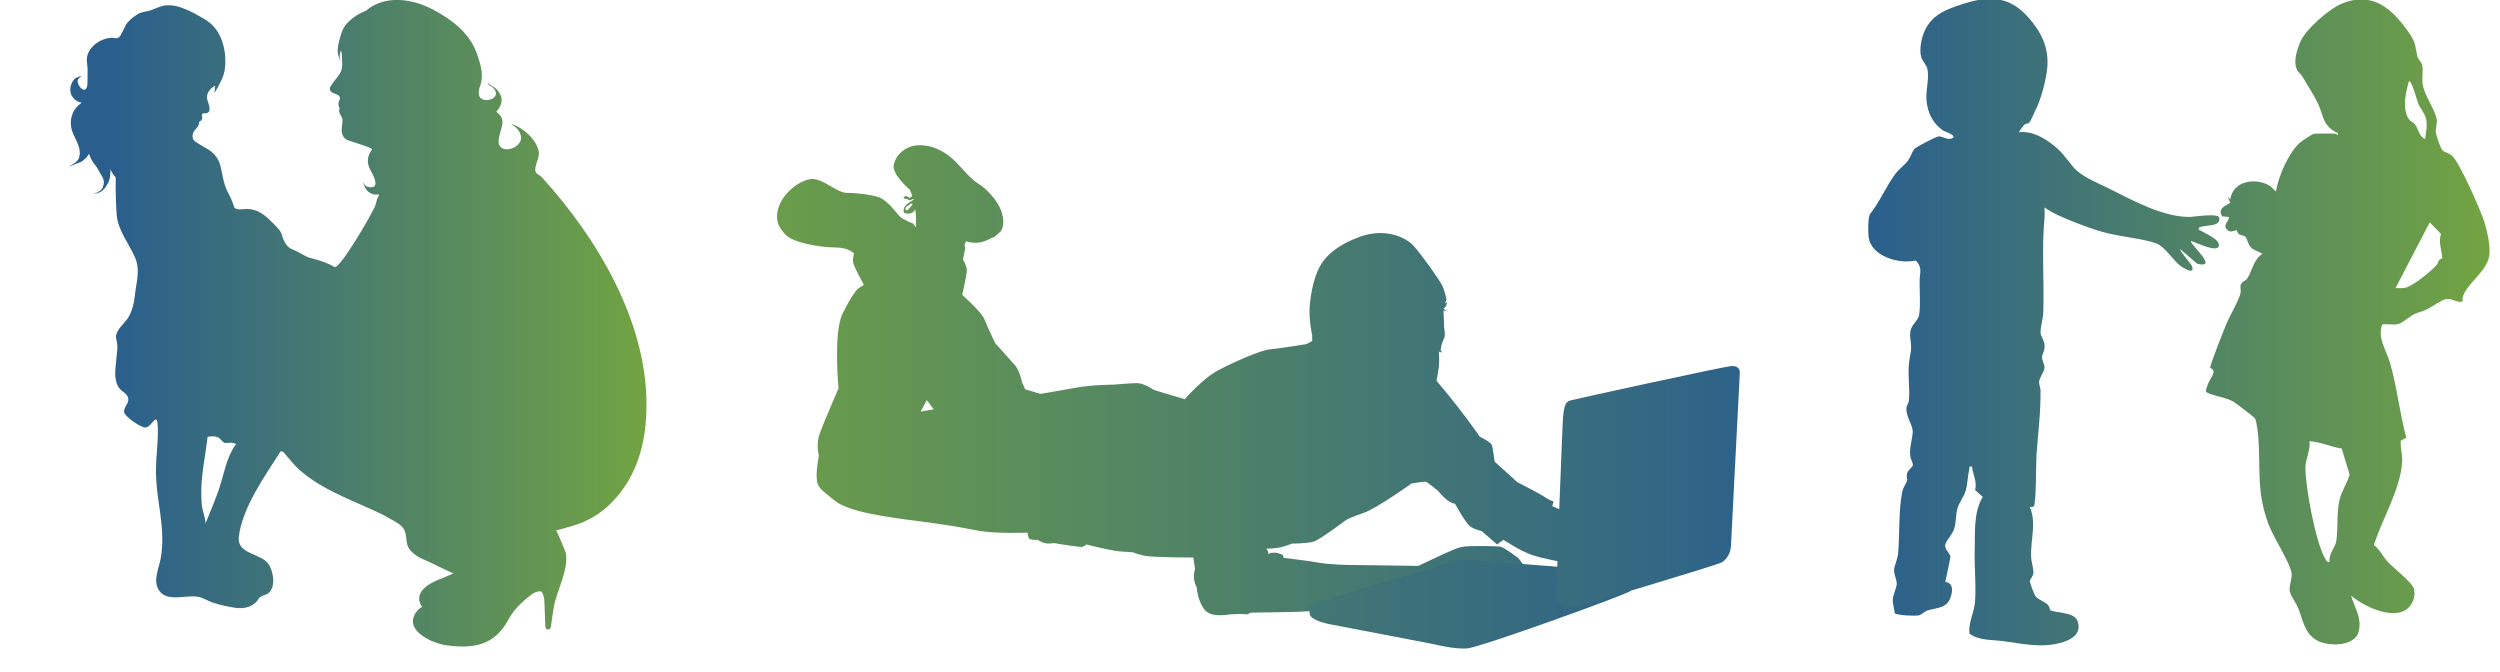
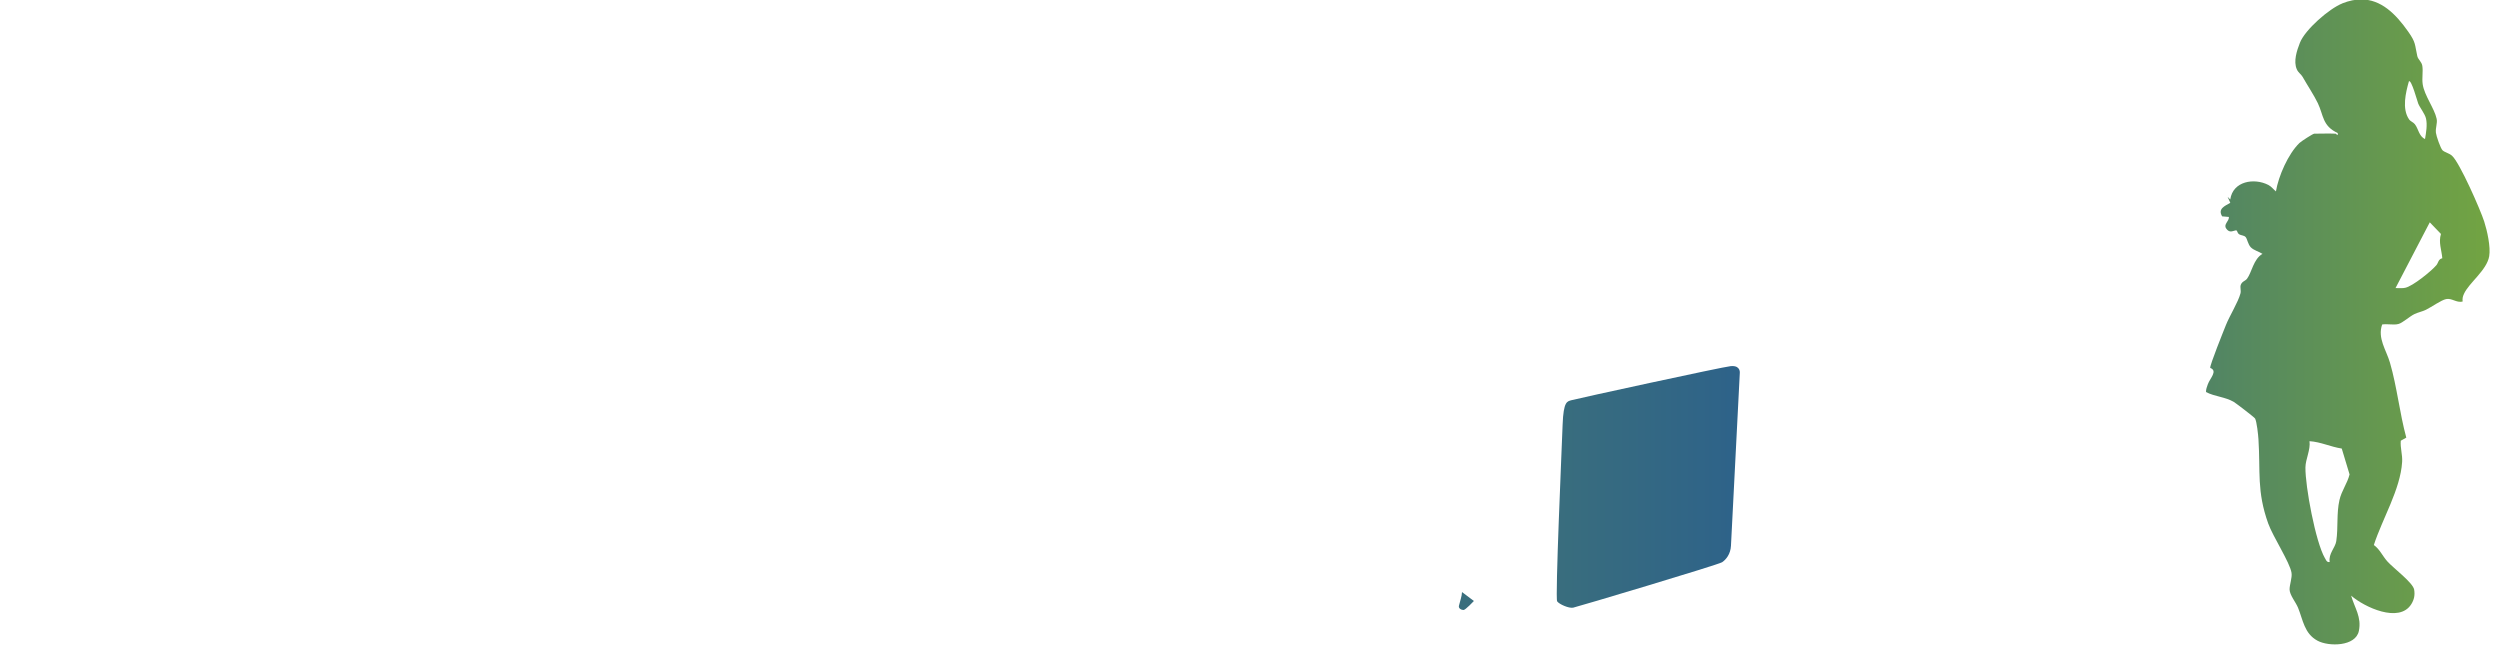
<svg xmlns="http://www.w3.org/2000/svg" xmlns:xlink="http://www.w3.org/1999/xlink" id="Ebene_1" data-name="Ebene 1" viewBox="0 0 799.86 215.15">
  <defs>
    <style>
      .cls-1 {
        fill: url(#Unbenannter_Verlauf_4-7);
      }

      .cls-2 {
        clip-path: url(#clippath-4);
      }

      .cls-2, .cls-3, .cls-4, .cls-5, .cls-6, .cls-7, .cls-8, .cls-9 {
        fill: none;
      }

      .cls-10 {
        fill: url(#Unbenannter_Verlauf_4-5);
      }

      .cls-3 {
        clip-path: url(#clippath-2);
      }

      .cls-4 {
        clip-path: url(#clippath-6);
      }

      .cls-11 {
        fill: url(#Unbenannter_Verlauf_4);
      }

      .cls-12 {
        fill: url(#Unbenannter_Verlauf_4-6);
      }

      .cls-5 {
        clip-path: url(#clippath-5);
      }

      .cls-13 {
        fill: url(#Unbenannter_Verlauf_4-4);
      }

      .cls-6 {
        clip-path: url(#clippath-3);
      }

      .cls-8 {
        clip-path: url(#clippath);
      }

      .cls-14 {
        fill: url(#Unbenannter_Verlauf_4-3);
      }

      .cls-9 {
        clip-path: url(#clippath-1);
      }

      .cls-15 {
        fill: url(#Unbenannter_Verlauf_4-2);
      }
    </style>
    <clipPath id="clippath">
      <path class="cls-7" d="m743.83,178.55c-2.99-5.17-6.3-22.97-6.22-29,.03-2.66,1.68-5.64,1.3-8.4,3.62.24,6.74,1.81,10.32,2.36l2.5,8.28c-.73,2.92-2.54,5.16-3.23,8.18-.98,4.27-.38,8.83-1.02,13.15-.32,2.15-2.55,4.01-2.11,6.69-.09.02-.17.02-.25.02-.74,0-.94-.71-1.28-1.29m33.54-107.42l3.59,3.73c-.84,2.71.21,5.09.43,7.78-1.3.26-1.27,1.48-1.89,2.21-1.62,1.91-7.56,6.73-9.96,7.23-.71.15-1.43.13-2.15.11-.33,0-.65-.02-.97-.01l10.96-21.04Zm-4.74-31.36c-.53-.68-1.4-.89-1.87-1.57-2.34-3.37-1.08-8.57-.05-12.19.8-.62,2.68,6.39,2.97,7.12.51,1.29,2.16,3.3,2.5,4.81.46,2.03.03,4.52-.32,6.55-1.94-.85-2.1-3.27-3.23-4.71m-23.2-38.69c-4.26,1.68-11.97,8.43-13.6,12.61-.99,2.53-2.11,5.9-1,8.46.49,1.14,1.36,1.54,1.86,2.43,1.44,2.55,3.72,6,4.88,8.44,1.85,3.86,1.41,7.27,6.36,9.54.1,1.32-.44.22-.64.21-2.27-.1-4.6,0-6.87,0-.43,0-4.18,2.44-4.75,2.99-3.6,3.5-6.69,10.57-7.51,15.48-.8-.66-1.47-1.58-2.43-2.07-4.56-2.34-11.35-1.21-12.18,4.65l-.85-.85.86,1.92c-1.79,1.04-4.07,1.9-2.61,4.33l2.17.19c.08,1.4-1.79,2.31-.9,3.66.82,1.24,1.7,1.03,2.41.81.4-.12.75-.25.99-.11.14.08.25.86.75,1.18.63.4,1.6.31,2.11.91.52.61.73,2.34,1.66,3.28.97.97,2.6,1.35,3.72,2.08-2.89,1.64-3.42,5.93-4.94,7.95-.59.78-1.54.79-1.99,1.92-.34.85.15,1.78-.12,2.81-.73,2.74-3.46,7.13-4.62,10.03-.7,1.75-5.27,13.07-5.05,13.78,2.51.98-.09,3.28-.79,5.3-.28.79-.59,1.56-.56,2.42,2.78,1.48,6.19,1.54,8.93,3.19.71.42,6.55,4.9,6.76,5.27.55.94,1.01,5.3,1.09,6.64.67,10.37-.59,16.58,3.12,26.95,1.52,4.24,6.92,12.43,7.46,15.78.26,1.6-.67,3.88-.62,5.39.06,1.77,1.98,4.01,2.71,5.8,1.59,3.88,1.97,8.24,6.22,10.54,3.57,1.93,12.22,1.9,13.24-3.13.91-4.47-1.34-7.29-2.48-11.29,4.21,3.67,15.4,8.95,19.26,2.72.91-1.48,1.19-2.89.91-4.63-.36-2.22-6.66-6.89-8.58-9.04-1.54-1.72-2.46-3.93-4.32-5.24,2.66-8.29,8.5-17.76,9.05-26.57.15-2.37-.63-4.44-.44-6.8l1.77-.99c-2.14-7.86-2.95-16.15-5.22-23.97-1.19-4.1-4.05-7.82-2.5-12.23.77-.13,1.59-.08,2.42-.04.96.05,1.93.11,2.8-.12,1.26-.32,3.62-2.44,5.03-3.13,1.24-.61,2.57-.84,3.75-1.41,1.72-.84,4.91-3.13,6.48-3.43.9-.18,1.7.12,2.51.41.86.31,1.74.63,2.76.37-.11-.93.02-1.55.4-2.4,1.59-3.59,7.32-7.54,8.1-12.1.5-2.96-.66-8.17-1.6-11.09-1.21-3.76-7.85-18.89-10.31-21.06-.94-.83-2.32-1.07-3.01-1.72-.65-.6-2.02-4.6-2.13-5.61-.19-1.68.54-3.04.23-4.49-.69-3.28-3.93-7.44-4.46-11.04-.29-1.96.17-4.07-.12-5.89-.22-1.34-1.37-2.03-1.61-3.12-.84-3.77-.41-4.29-2.91-7.83-4.04-5.74-8.68-10.3-15.03-10.3-1.85,0-3.84.39-6.01,1.24" />
    </clipPath>
    <linearGradient id="Unbenannter_Verlauf_4" data-name="Unbenannter Verlauf 4" x1="6.74" y1="531.7" x2="7.78" y2="531.7" gradientTransform="translate(2079.98 -101158.54) rotate(-180) scale(190.45 -190.45)" gradientUnits="userSpaceOnUse">
      <stop offset="0" stop-color="#72a442" />
      <stop offset="1" stop-color="#2a5f8d" />
    </linearGradient>
    <clipPath id="clippath-1">
      <path class="cls-7" d="m636.73-.35c-3.32,0-6.87.92-10.74,2.29-4.42,1.56-7.88,3.23-10.04,7.58-1.17,2.35-2.01,6.33-1.23,8.86.37,1.21,1.76,2.42,2.01,4,.5,3.23-.65,6.54-.35,9.8.36,3.93,2.09,7.5,5.4,9.63.57.37,3.84,1.31,3.14,2.23-1.12.69-2.02.35-2.91.01-.62-.24-1.24-.48-1.92-.37-.76.12-7.15,3.36-7.63,4.01-.8,1.05-1.09,2.41-1.97,3.62-1.07,1.48-2.8,2.66-3.97,4.19-2.96,3.85-5.18,9.25-8.33,13.15-.33.86-.45,2.69-.45,4.34v.31c0,.93.04,1.79.1,2.35.61,6.35,9.73,8.93,15.09,7.71,2.25,2.23,1.26,4.07,1.24,6.42-.02,3.25.3,7.6-.11,10.7-.38,2.87-3.48,3.28-2.86,7.77.59,4.29-.03,4.16-.45,8.19-.39,3.88.35,8.02,0,11.61-.1,1.05-.78,1.75-.82,2.54-.11,2.54,1.76,5.14,2,6.99.24,1.86-1.07,5.34-.79,8.09.12,1.22.89,2.46.88,2.99-.01.83-1.36,1.51-1.76,2.55-.49,1.27.04,1.85-.09,2.53-.15.74-1.22,2.04-1.54,3.55-1.21,5.62-.82,13.8-1.34,19.71-.16,1.81-1.14,3.88-1.28,5.2-.15,1.45.9,3.25.83,4.66-.07,1.39-1.24,3.5-1.27,5.2-.02,1.25.55,2.78.63,4.09.47.74,6.57.99,7.67.74.95-.22,1.74-1.2,2.76-1.54,2.66-.9,5.75-.61,7.17-3.57.96-2,1.43-5.37-1.41-5.58l1.64-7.92c-.02-1.31-1.79-2.24-1.68-3.83.09-1.27,2.22-3.4,2.78-4.98.83-2.35.49-4.58,1.2-6.96.57-1.88,2.07-3.66,2.6-5.57.58-2.1.64-4.8,1.16-7.02.15-.66-.29-.75.85-.64.23,2.53,1.73,4.97.96,7.47l2.47,2.23c-3.09,5.1-2.39,11.77-2.58,17.58-.16,4.96.7,13.36-.11,17.51-.52,2.7-1.9,5.62-1.56,8.64,3.02,2.31,7.37,1.94,10.9,2.43,6.02.82,11.78,2.15,17.84.65,3.62-.9,7.6-2.96,5.69-7.41-1.12-2.62-7.56-2.28-8.61-3.21-.17-.15-.17-1.05-.71-1.64-.89-.99-3.11-1.59-4.04-2.84-.33-.44-1.77-4.29-1.76-4.67.02-.73,1.04-1.57,1.13-2.63.12-1.39-.66-3.67-.72-5.11-.22-5.65,1.82-10.95-.43-16.1.09,0,.2,0,.3.01.37.02.8.05,1.03-.27.74-1.01.66-13.87.82-16.28.49-7.13,1.36-13.31,1.3-20.64,0-1.02-.54-1.97-.44-2.95.12-1.27,1.61-3.11,1.7-4.36.08-1.15-.83-2.41-.79-3.43.04-1.11.96-1.88.82-3.84-.11-1.54-1.22-2.83-1.28-3.9-.1-1.62.8-4.59.86-6.4.36-10.33-.56-20.27.41-30.53.1-1.06-.05-2.16,0-3.22,2.47,1.82,5.83,3.19,8.73,4.37,3.14,1.28,6.59,2.53,9.84,3.48,5.05,1.47,13.25,2.13,17.34,3.72,2.45.95,5.27,5.25,7.28,6.9.99.81,5.08,3.36,3.98.32-.25-.69-4.14-5.1-3.78-5.46l5.43,4.66c7.32,1.85-2.63-6.47-1.98-7.25,1.44.33,9.24,4.29,8.95,1.15-.17-1.85-4.39-3.56-5.83-4.48-.42-.27-.77.05-.55-.96,1.92-1.04,7.13-.05,6.48-3.18-.22-1.06-3.99-.78-6.81-.49-1.31.13-2.42.27-2.88.26-8.46-.04-18.01-5.29-25.42-9-3.17-1.59-7.83-3.44-10.49-5.84-1.76-1.59-3.79-4.79-5.57-6.46-3.35-3.15-8.07-6.36-12.89-5.81-.12-.09,1.44-2.17,1.71-2.41.55-.48,1.19-.24,1.5-.58.65-.71,1.56-3.12,2.1-4.16,1.68-3.21,3.2-8.97,3.67-12.87.8-6.68-1.7-11.86-5.98-16.7-3.84-4.35-7.84-5.96-12.23-5.96h0Z" />
    </clipPath>
    <linearGradient id="Unbenannter_Verlauf_4-2" data-name="Unbenannter Verlauf 4" x1="6.74" y1="531.7" x2="7.78" y2="531.7" gradientTransform="translate(2079.98 -101158.54) rotate(-180) scale(190.45 -190.45)" xlink:href="#Unbenannter_Verlauf_4" />
    <clipPath id="clippath-2">
-       <path class="cls-7" d="m296.51,128l2.21,2.95-4.17.74,1.97-3.68Zm-6.8-61.44c.07-.51,2.13-1.55,2.13-1.55l.07.44s-1.25,1.69-1.69,1.84c-.07.02-.13.03-.18.03-.3,0-.4-.33-.34-.77m-3.75-13.95c-.74,3.19,5.16,8.1,5.16,8.1l.77,2.01c-.21.18-.48.4-.72.52-.44.22-.74-.51-1.25-.51s-.88.44-.88.44l.44.52s.51-.15.74,0c.22.15.66.51,1.25.29.25-.1.53-.23.77-.35l.11.28s-2.95,1.47-3.19,2.95c-.25,1.47.24,1.47,1.72,1.47s1.96-1.47,1.96-1.47l.25,2.7v3.19l-.98-1.23s-3.19-1.23-4.17-2.21c-.98-.98-3.93-5.16-6.63-6.14-2.7-.98-7.86-1.47-10.56-1.47s-7.36-4.42-10.8-4.42-8.84,3.93-10.56,8.35c-1.72,4.42-.39,7.13,2.07,9.59s11,3.96,15.67,3.96,6.14,1.98,6.14,1.98c0,0-.54,1.41-.29,2.88.25,1.47,3.44,7.12,3.44,7.12l-1.97,1.23s-1.96,1.97-4.91,8.1c-2.95,6.14-1.24,23.77-1.24,23.77,0,0-4.85,11.17-6.06,14.54-1.21,3.37-.27,6.6-.27,7s-.81,4.04-.67,7.13c.13,3.1,1.35,3.64,5.79,7.27,4.44,3.63,16.7,5.25,26.12,6.46,9.43,1.21,14,2.02,19.52,3.1,5.52,1.08,16.02.67,16.02.67,0,0,.13,1.35.54,1.89.4.54,2.69.41,2.69.41,0,0,.54.4,1.89.94.83.33,1.86.25,2.63.18.48-.05.85-.1,1.01-.04.4.13,7.67,1.21,8.48,1.21s1.62-.81,1.62-.81c0,0,8.21,2.15,11.44,2.29,3.23.13,3.64.27,3.64.27,0,0,.94.54,3.64,1.08,2.69.54,15.48.54,15.48.54l.54,3.64s-.54,1.75-.27,3.5c.27,1.75.81,2.29.81,2.29,0,0,.14,3.91,2.29,7s7.81,1.75,8.62,1.75,2.69-.14,2.69-.14l2.7.14.94-.54s11.04-.14,15.21-.27c4.17-.13,21.27-1.35,24.23-1.75,2.96-.4,7.97-.61,7.97-.61.46-3.01,3.6-3.43,3.6-3.43l18.58-5.39,1.08-1.21,2.96-.81,2.69.81s.67.4,1.62.81c.94.41,1.62.67,2.42,0,.81-.67-.14-1.61-.14-1.61l-1.75-2.16,2.56.13s2.56,1.89,2.29,1.48c-.27-.4,1.62,2.15,2.42,2.69.81.54,1.62.13,1.75-.27s0-1.62,0-1.62c0,0,.54-.54.4-1.08-.13-.54-2.29-3.23-2.29-3.23,0,0-4.17-3.1-5.39-3.5-1.21-.4-9.16-.27-9.16-.27,0,0-2.02,0-3.5.27-1.48.27-3.23,1.21-4.04,1.48-.81.27-9.83,4.58-9.83,4.58,0,0-17.37-.27-20.06-.27s-8.35-.14-12.12-.81c-3.77-.67-10.9-1.48-10.9-1.48l-.27-.94s-1.21-.54-1.89-.67c-.67-.13-2.02,0-2.02,0l-.67.4-.14-.81-.54-.94s1.75,0,3.64-.27c1.89-.27,4.58-1.35,4.58-1.35,0,0,4.98,0,7-.67,2.02-.67,10.23-6.86,10.23-6.86,0,0,1.62-.94,5.65-2.29,4.04-1.35,15.35-9.42,15.35-9.42,0,0,4.04-.67,4.58-.54.54.13,3.91,2.96,3.91,2.96,0,0,1.88,2.29,3.37,3.23,1.48.94,2.02.81,2.02.81,0,0,3.37,6.19,4.85,7.27,1.48,1.08,3.64,1.48,3.64,1.48l4.98,4.31,2.02-1.48s5.52,3.63,9.16,4.85c3.63,1.21,9.83,2.29,9.83,2.29l.81-16.15-4.17-1.75.41-1.48s-2.02-.81-3.1-1.62c-1.08-.81-8.48-4.58-8.48-4.58l-7.27-6.6s-.54-4.44-.94-5.38c-.4-.94-3.77-2.56-3.77-2.56,0,0-3.5-4.98-6.87-9.29-3.37-4.31-7-8.62-7-8.62,0,0,.48-2.44.73-4.4.25-1.97,0-4.91,0-4.91l.98.28s-.25-.58-.4-.8c.08-.38.16-1.2.16-1.2,0,0,.48-1.66.97-2.64.49-.98,0-3.26,0-3.26l-.21-5.57.99.25-.97-.81.5-.5c.47-.47.59-1.66.59-1.66l-.64.54.49-1.33s-.49-2.46-1.23-4.17c-.74-1.72-6.63-10.07-9.33-13.02-2.7-2.95-9.33-5.65-16.95-2.95-7.61,2.7-11.3,6.38-13.02,9.58-1.72,3.19-2.7,7.37-3.19,12.03-.49,4.67.74,10.07.74,10.07v1.72l-1.72.98s-8.84,1.47-11.79,1.72c-2.95.25-11.3,3.93-16.45,6.63-5.16,2.7-10.81,9.33-10.81,9.33l-9.82-2.95s-3.19-2.21-5.4-2.21-7.61.49-7.61.49c0,0-6.63,0-12.03.98-5.4.98-11.3,1.97-11.3,1.97l-4.91-1.47-.98-2.21s-.74-3.68-2.21-5.4c-1.47-1.72-6.38-7.12-6.38-7.12,0,0-2.46-5.16-3.44-7.61-.98-2.46-7.12-7.86-7.12-7.86,0,0,1.47-6.38,1.47-7.86s-1.23-3.44-1.23-3.44l.73-3.68-.24-.98.49-1.23s.8.51,3.26.51,4.9-1.55,4.9-1.55l.91-.29,1.98-1.76s1.78-1.99.24-6.48c-1.23-3.61-4.91-7.37-7.37-8.84-2.46-1.47-5.16-4.91-7.37-7.12-2.21-2.21-5.89-4.91-10.8-5.16-.18,0-.36-.01-.53-.01-4.61,0-7.6,3.08-8.31,6.15" />
-     </clipPath>
+       </clipPath>
    <linearGradient id="Unbenannter_Verlauf_4-3" data-name="Unbenannter Verlauf 4" x1="10.42" y1="535.01" x2="12.12" y2="535.01" gradientTransform="translate(-2036.8 115395.13) scale(215.46 -215.46)" xlink:href="#Unbenannter_Verlauf_4" />
    <clipPath id="clippath-3">
-       <path class="cls-7" d="m419.78,193.06s-1.21,1.75-.67,3.64c.54,1.89,6.06,2.96,6.06,2.96l33.66,6.46s6.33,1.62,10.5,1.35c4.17-.27,51.83-17.5,52.37-18.44.54-.94.27-3.1.14-3.91-.14-.81-.81-2.02-.81-2.02l-53.58-4.17-47.66,14.14Z" />
-     </clipPath>
+       </clipPath>
    <linearGradient id="Unbenannter_Verlauf_4-4" data-name="Unbenannter Verlauf 4" x1="10.29" y1="534.68" x2="11.99" y2="534.68" gradientTransform="translate(-2036.8 115395.13) scale(215.46 -215.46)" xlink:href="#Unbenannter_Verlauf_4" />
    <clipPath id="clippath-4">
      <path class="cls-7" d="m467.64,190.46s-.36,1.69-.84,3.26c-.31.99.84,1.45,1.45,1.45s3.31-2.89,3.31-2.89l-3.8-2.86-.12,1.05Z" />
    </clipPath>
    <linearGradient id="Unbenannter_Verlauf_4-5" data-name="Unbenannter Verlauf 4" x1="10.29" y1="534.69" x2="11.99" y2="534.69" gradientTransform="translate(-2036.8 115395.13) scale(215.46 -215.46)" xlink:href="#Unbenannter_Verlauf_4" />
    <clipPath id="clippath-5">
      <path class="cls-7" d="m553.81,117.13c-2.56.22-49.75,10.52-51.03,10.91-1.35.4-2.56.27-2.83,7.81-.27,7.54-2.42,55.6-1.75,56.55.67.94,3.77,2.29,5.12,2.02s46.45-13.73,47.66-14.54,2.69-2.56,2.83-5.25c.13-2.69,2.83-55.34,2.83-55.34,0,0,.24-2.17-2.36-2.17-.15,0-.3,0-.46.02" />
    </clipPath>
    <linearGradient id="Unbenannter_Verlauf_4-6" data-name="Unbenannter Verlauf 4" x1="10.42" y1="534.86" x2="12.12" y2="534.86" gradientTransform="translate(-2036.8 115395.13) scale(215.46 -215.46)" xlink:href="#Unbenannter_Verlauf_4" />
    <clipPath id="clippath-6">
-       <path class="cls-7" d="m64.62,162.1c-.2-1.84-.25-3.7-.21-5.55,0-.03,0-.05,0-.08.13-5.48,1.32-10.71,1.94-16.12.02-.2.04-.4.06-.6,1.58-.19,3.19-.41,4.25.9.46.56.89,1.09,1.69,1.09.54,0,1.08-.12,1.63-.1.49.02,1.09.15,1.56.42-.08.13-.17.25-.26.38-2.97,4.19-3.62,9.45-5.27,14.2-1.12,3.23-2.42,6.35-3.71,9.51-.2.49-.4.99-.59,1.48.34-.85-.98-4.48-1.09-5.53M153.51,27.64c.11-.47.26-.93.38-1.39,0,.03-.01.06-.02.1-.1.54-.24,1.08-.44,1.6.03-.11.05-.21.07-.31M126.94-.02c-3.09.01-6.13.79-8.8,2.63-.32.22-.62.46-.9.72-.02.01-.04.02-.06.03-1,.5-2.07.91-3.01,1.51-1.14.73-2.19,1.59-3.12,2.58-1.47,1.56-2,3.57-2.53,5.59-.59,2.23-.8,4.25.36,6.35.03.05.1,0,.08-.04-.52-1.07-.23-2.24.13-3.34.4,1.5.37,3.14.39,4.72.02,1.33-.43,2.58-1.31,3.65-.78.96-1.54,1.92-2.23,2.94-.75,1.12-.46,1.99.78,2.52.68.29,1.88.49,2.04,1.37.09.52-.28,1-.41,1.49-.19.69-.03,1.39.36,1.99-.05.07-.09.15-.12.25-.1.22-.13.46-.1.69.16.99,1.03,1.72,1.08,2.7.07,1.3-.4,2.61-.21,3.91.19,1.29.82,2.28,2.18,2.7,1.92.61,3.83,1.26,5.73,1.91.68.23,1.29.46,1.83.92-1.62,2.06-1.89,4.28-.6,6.6.81,1.45,3.6,6.4-.77,5.43-.69-.15-1.17-.7-1.43-1.32-.02-.05-.1-.04-.09.02.24.89.63,1.76,1.24,2.46.6.68,1.42,1.09,2.3,1.26.19.04.4.04.61.03.06,0,.13,0,.19,0,.24,0,.48-.01.73-.03-.06.3-.16.58-.33.86-.47.77-.52,1.66-.79,2.47-.81,2.44-11.55,20.8-13.12,19.88-2.21-1.3-4.3-1.95-6.41-2.54-.84-.23-1.72-.41-2.51-.78-1.5-.71-2.88-1.7-4.42-2.26-1.58-.58-2.35-1.74-2.97-3.12-.18-.4-.34-.82-.44-1.24-.24-1.07-.85-1.92-1.59-2.69-.91-.95-1.83-1.9-2.8-2.8-2.27-2.12-4.82-3.48-8.08-3.09-.84.1-1.75.24-2.76-.39-.57-1.37-1.03-3.01-1.86-4.42-1.01-1.71-1.52-3.53-1.91-5.43-.18-.86-.39-1.72-.54-2.58-.5-2.96-2.04-5.17-4.7-6.61-1.23-.67-2.42-1.43-3.6-2.2-.81-.53-.97-1.54-.77-2.42.24-1.03,1.11-1.61,1.67-2.45.25-.38.36-.91.29-1.39.21-.1.42-.22.6-.38.31-.27.49-.62.46-1.02-.02-.39-.31-.78,0-1.14.23-.26.54-.25.85-.24.16,0,.33.01.48-.02,2.13-.47.27-3.7.19-4.86-.12-1.68,1.07-3.05,2.43-3.87.06-.03.12-.06.17-.1,0,.08-.01.16-.01.24-.04.65-.15,1.28-.16,1.93,0,.05.06.06.08.02.69-1.14,1.31-2.31,1.9-3.51.09-.18.17-.36.26-.54.03-.06.06-.13.09-.19,1.03-2.12,1.22-4.73,1.08-7.05-.04-.71-.12-1.41-.24-2.11-.1-.61-.23-1.23-.4-1.83-.73-2.72-2.12-5.31-4.35-7.1-.62-.49-1.3-.96-1.99-1.35-3.45-1.95-7.57-4.41-11.68-4.22-1.76.08-3.29.92-4.91,1.52-1.15.42-2.4.51-3.56.91-1.23.42-3.33,2.12-4.14,3.12-.77.94-1.12,2.12-1.72,3.17-.35.6-.63,1.38-1.3,1.7-.44.21-.92.13-1.4.06-.3-.05-.61-.09-.9-.07-.86.08-1.72.28-2.53.59-1.61.63-3.06,1.71-4.06,3.13-1.01,1.43-1.26,2.87-1.01,4.58.19,1.3.19,2.62.13,3.93-.05,1.04.16,2.83-.29,3.78-.95,1.96-3.21-1.16-2.83-2.4.15-.48.55-.94.99-1.19,0-.08-.02-.15-.03-.23-.52.28-1.37.52-1.69.75-.61.44-1.01,1.1-1.29,1.8-.53,1.31-.55,2.94.3,4.12.3.42.63.8,1.05,1.11.42.3.9.51,1.38.66.18.05.37.09.54.16-2.63,1.72-3.89,4.7-3.37,7.81.55,3.24,3.25,5.65,2.68,9.12-.06.33-.12.67-.28.96-.14.26-.31.49-.5.71-.16.18-.34.35-.53.51-.21.19-.45.28-.69.43-.21.13-.4.28-.6.42-.21.14-.44.25-.62.42-.03.04,0,.1.05.07.54-.33,1.14-.56,1.74-.79.26-.1.52-.2.78-.31.15-.06.31-.16.47-.2.15-.03.29-.09.43-.14.49-.2.9-.54,1.31-.86.45-.36.83-.81,1.15-1.29.12-.19.24-.38.34-.58.06.22.14.44.22.66.22.59.5,1.16.8,1.71.31.57.74,1.03,1.13,1.54.18.24.35.47.51.72.18.28.3.59.46.88.34.59.72,1.15,1.05,1.75.33.59.56,1.22.57,1.9,0,.31-.05.62-.13.92-.04.14-.12.27-.14.42-.03.16-.09.31-.15.46-.11.24-.28.46-.46.64-.11.11-.23.19-.35.28-.09.06-.22.1-.3.18-.2.19-.46.3-.71.41-.12.06-.26.06-.39.1-.11.04-.21.11-.3.19-.03.03,0,.08.05.07.63-.11,1.24-.3,1.8-.59.5-.26.94-.7,1.31-1.13.4-.45.66-.96.97-1.47.33-.51.52-1.1.65-1.7.07-.29.12-.57.17-.86.02-.13.03-.26.03-.39.01-.2-.03-.43.03-.62.08-.25.03-.54,0-.79-.01-.14-.02-.29-.02-.43.02.06.04.12.06.17.07.2.16.39.25.58.19.38.43.73.68,1.07.25.33.51.66.76.98-.16,4.75.21,11.3.31,12.14.53,4.9,3.72,8.74,5.7,13.07,2.01,4.38.53,8.16.08,12.68-.22,2.15-.76,4.46-1.82,6.43-.97,1.8-2.76,3.12-3.69,4.9-.89,1.7-.41,2.17-.13,3.96.21,1.43-.12,2.81-.21,4.26-.2,3.14-1.14,6.93.75,9.76.9,1.35,2.81,1.83,3.03,3.59.18,1.46-1.48,2.68-1.36,4.2.12,1.45,5.35,4.99,6.73,4.98,2.41-.03,3.93-6.16,4.07.55.09,4.26-.55,8.53-.6,12.79-.13,9.91,3.31,18.59,1.51,28.57-.54,2.95-2.31,6.69-.9,9.53,1.65,3.31,5.03,3.02,8.36,2.74,1.5-.13,2.99-.26,4.3-.06,1.76.27,3.06,1.24,4.71,1.81,1.94.67,3.89,1.16,5.91,1.49.61.1,1.21.24,1.83.31,2.85.33,5.7-.51,7.22-3.07.55-.91,2.27-1.02,3.05-1.68,2.45-2.07,1.58-6.9.07-9.22-2.35-3.6-10.22-3.16-9.56-8.74,1.12-9.48,8.41-19.59,13.4-27.42,1.02.04,1.16.64,1.83,1.39,1.47,1.63,2.8,3.41,4.46,4.82,5.08,4.38,10.95,7.13,17.02,9.85,3.87,1.74,7.83,3.28,11.51,5.42,1.51.88,3.74,1.88,4.62,3.46,1.26,2.27.17,4.66,2.08,6.79,1.63,1.83,3.66,2.7,5.89,3.62.91.37,7.65,3.81,7.88,3.69-3.16,1.64-8.04,2.7-10.21,5.73-.31.42-.52.91-.65,1.42-.25.99-.08,2.04.4,2.93.12.23.27.43.42.62-.99.63-1.81,1.4-2.34,2.41-2.96,5.67,5.98,9.36,10.19,9.93,8.64,1.18,15.35-.01,19.73-8.17,1.69-3.15,4.22-5.61,7-7.78,1-.77,2.17-1.51,3.64-1.27.64,1.02.85,2.15.9,3.28.13,2.54.2,5.08.28,7.63.03.84.41,1.32,1,1.24.69-.08.74-.63.83-1.16.31-2.08.56-4.18.95-6.25,1.01-5.32,4.71-11.6,3.82-17.01-.06-.36-2.92-7.23-3.14-7.23,1.78-.51,3.54-1.01,5.29-1.51,4.57-1.3,8.55-3.63,11.96-6.93,6.55-6.34,10.03-14.61,11.17-23.65.15-1.17.27-2.34.35-3.51.11-1.56.16-3.12.17-4.69,0-26.98-16.04-53.56-33.44-72.69-.35-.38-.79-.71-1.24-.96-2.35-1.27.53-4.65.22-7.1-.54-3.98-5.09-7.92-8.74-9.05-.05-.01-.07.06-.03.08.95.55,1.83,1.28,2.43,2.22.3.48.48,1.01.61,1.56.69,2.9-4.05,5.43-6.3,3.68-2.39-1.86,1.08-6.47.27-9.08-.17-.56-.46-1.02-.85-1.45-.31-.34-.65-.65-1.01-.94.54-.55.99-1.2,1.28-1.85.48-1.05.61-2.17.17-3.26-.39-1-1.11-1.97-1.97-2.6-.68-.5-1.44-.87-2.15-1.34-.02-.02-.08.02-.06.05.13.35.51.57.82.75.19.11.37.21.55.32.23.15.41.36.59.57.43.52.78,1.15.65,1.85-.1.51-.46.91-.88,1.2-1.1.76-3.29.92-4.17-.24-.61-.8-.45-1.96-.23-2.95.23-.53.4-1.09.53-1.68.25-1.17.34-2.42.2-3.61-.14-1.16-.4-2.32-.75-3.43-.17-.54-.36-1.08-.53-1.63-2.2-7.07-7.98-11.44-14.23-14.78C135.11,1.25,131.07,0,127.12-.02h-.18Z" />
-     </clipPath>
+       </clipPath>
    <linearGradient id="Unbenannter_Verlauf_4-7" data-name="Unbenannter Verlauf 4" x1="9.74" y1="531.08" x2="10.79" y2="531.08" gradientTransform="translate(1800.72 -86740.05) rotate(-180) scale(163.52 -163.52)" xlink:href="#Unbenannter_Verlauf_4" />
  </defs>
  <g>
    <g class="cls-8">
      <rect class="cls-11" x="705.76" y="-.16" width="91.13" height="207.06" />
    </g>
    <g class="cls-9">
-       <rect class="cls-15" x="597.73" y="-.35" width="112.95" height="207.67" />
-     </g>
+       </g>
  </g>
  <g class="cls-3">
    <rect class="cls-14" x="247.66" y="46.45" width="253.13" height="151.45" />
  </g>
  <g class="cls-6">
    <rect class="cls-13" x="418.57" y="178.93" width="103.67" height="28.81" />
  </g>
  <g class="cls-2">
    <rect class="cls-10" x="466.49" y="189.41" width="5.07" height="5.75" />
  </g>
  <g class="cls-5">
    <rect class="cls-12" x="497.53" y="117.1" width="59.35" height="77.57" />
  </g>
  <g class="cls-4">
    <rect class="cls-1" x="22.26" y="-.02" width="184.61" height="207.66" />
  </g>
</svg>